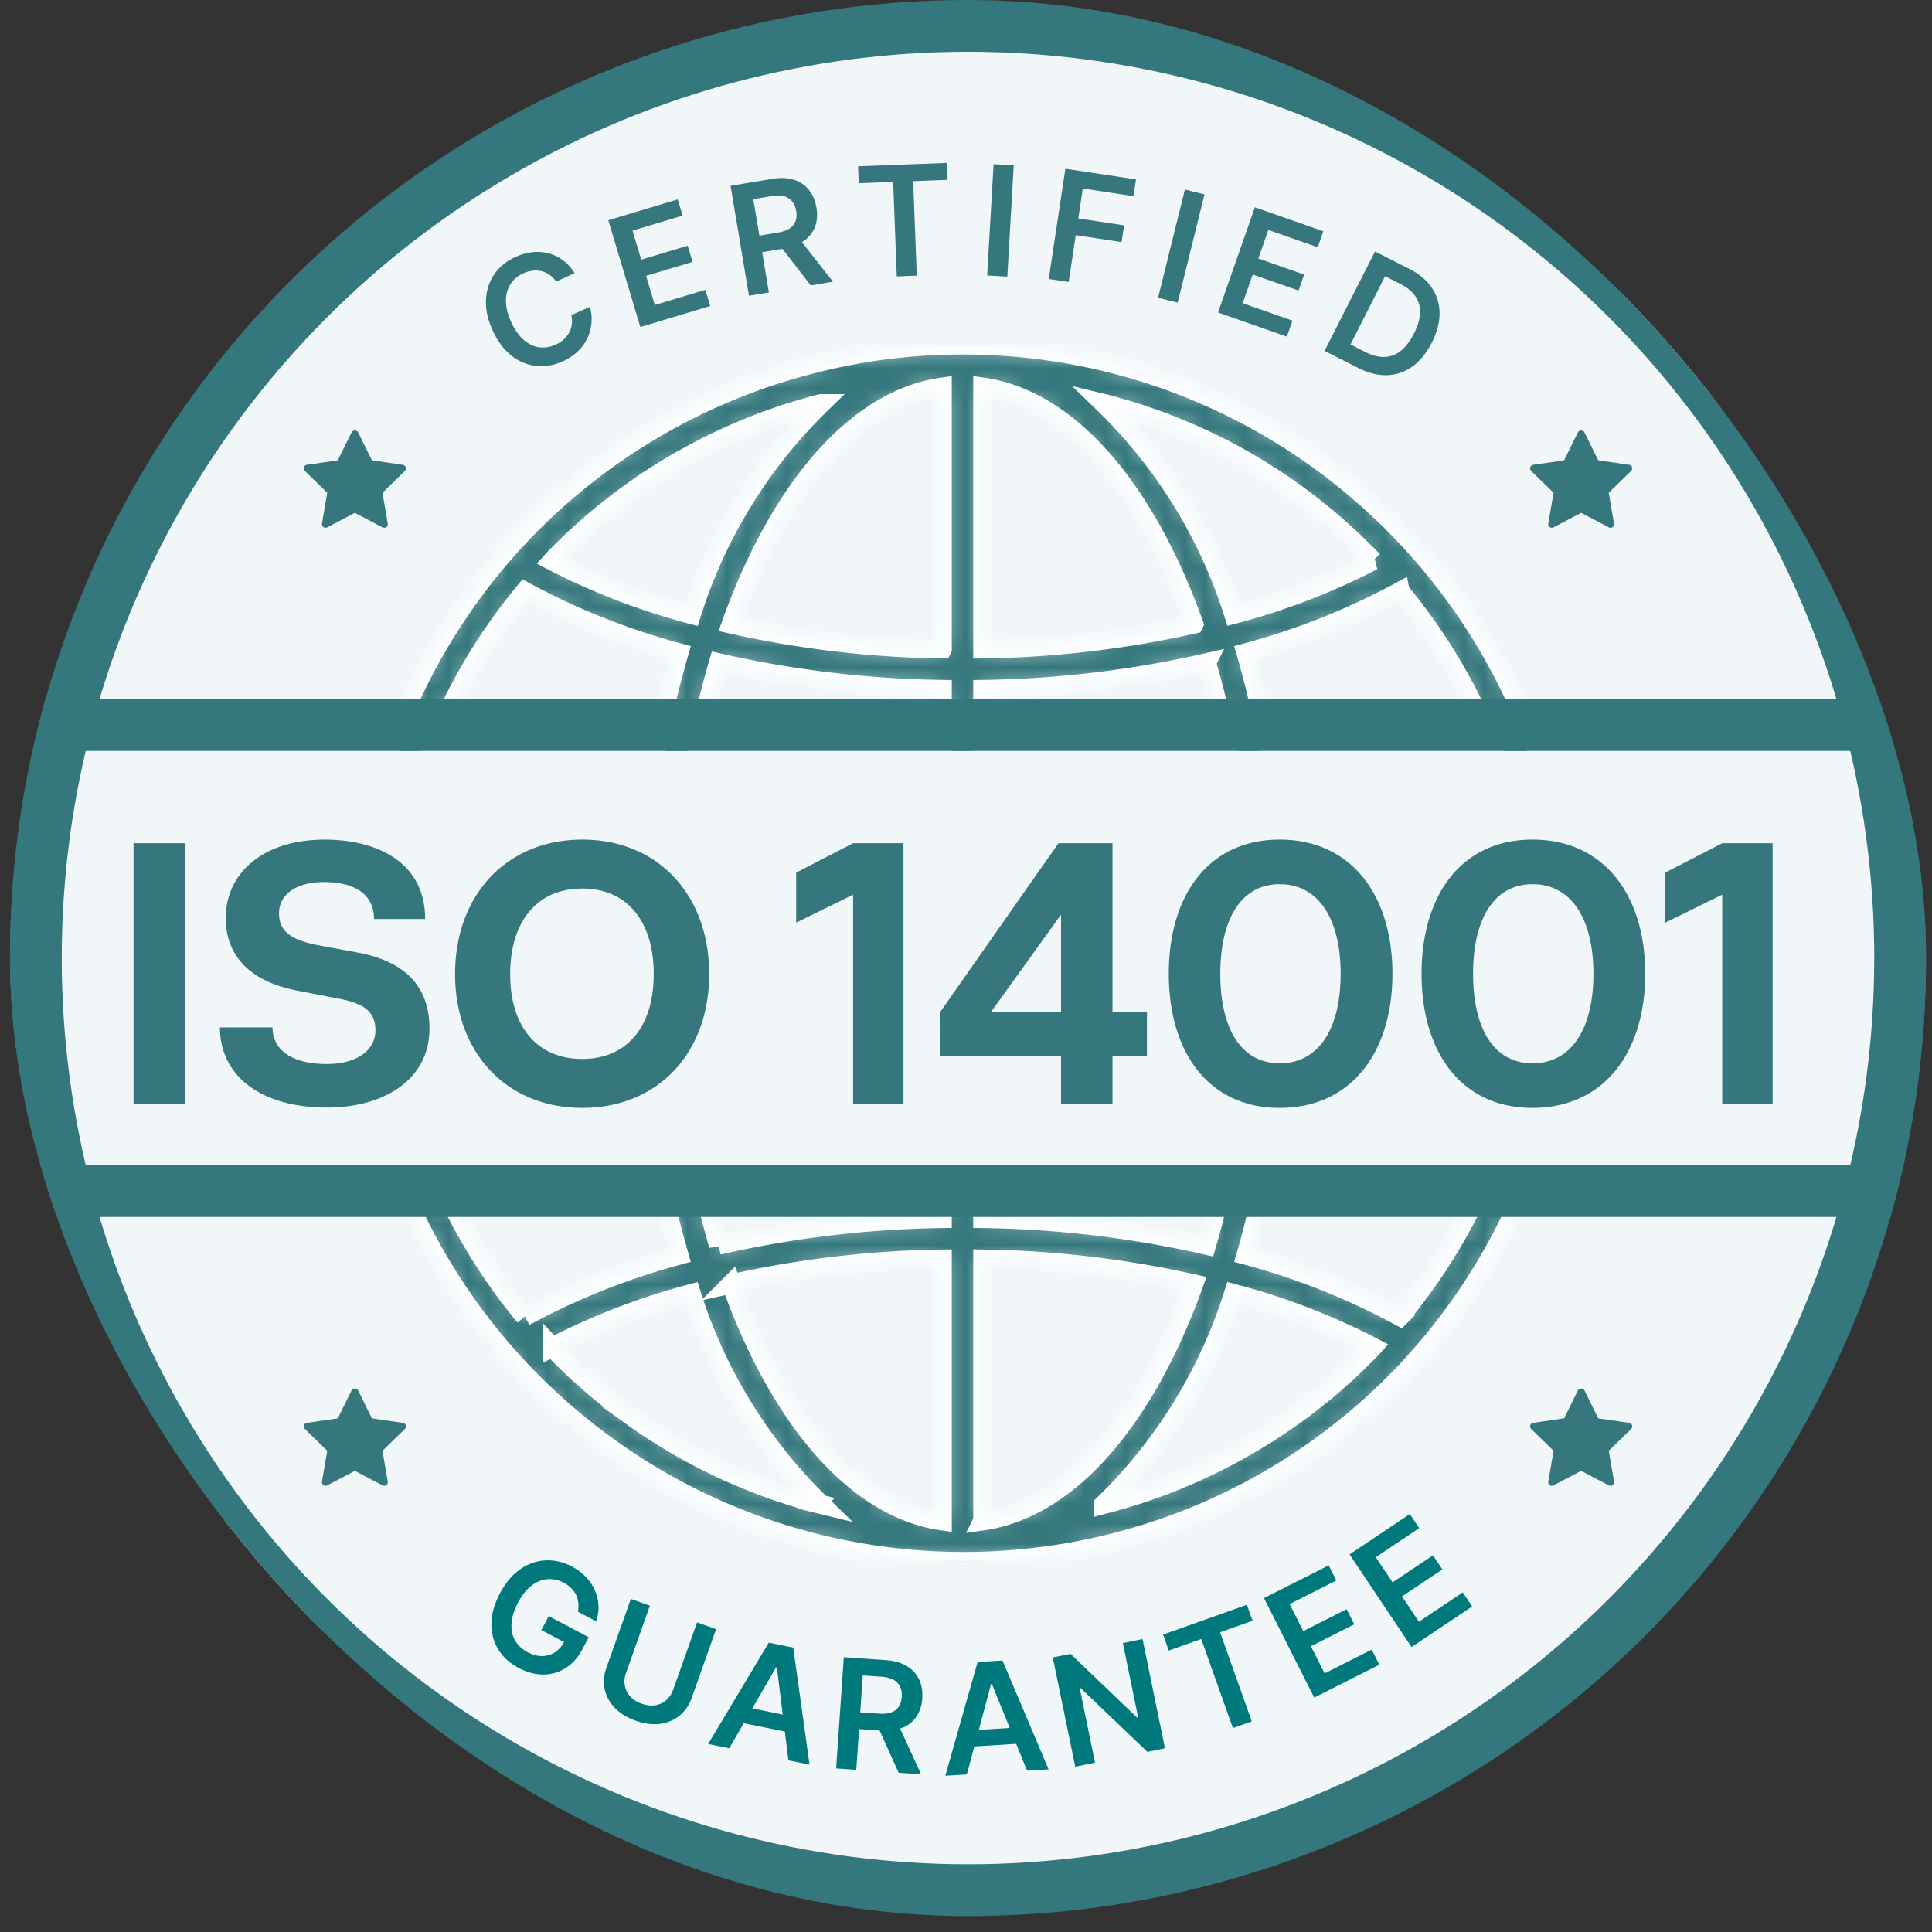
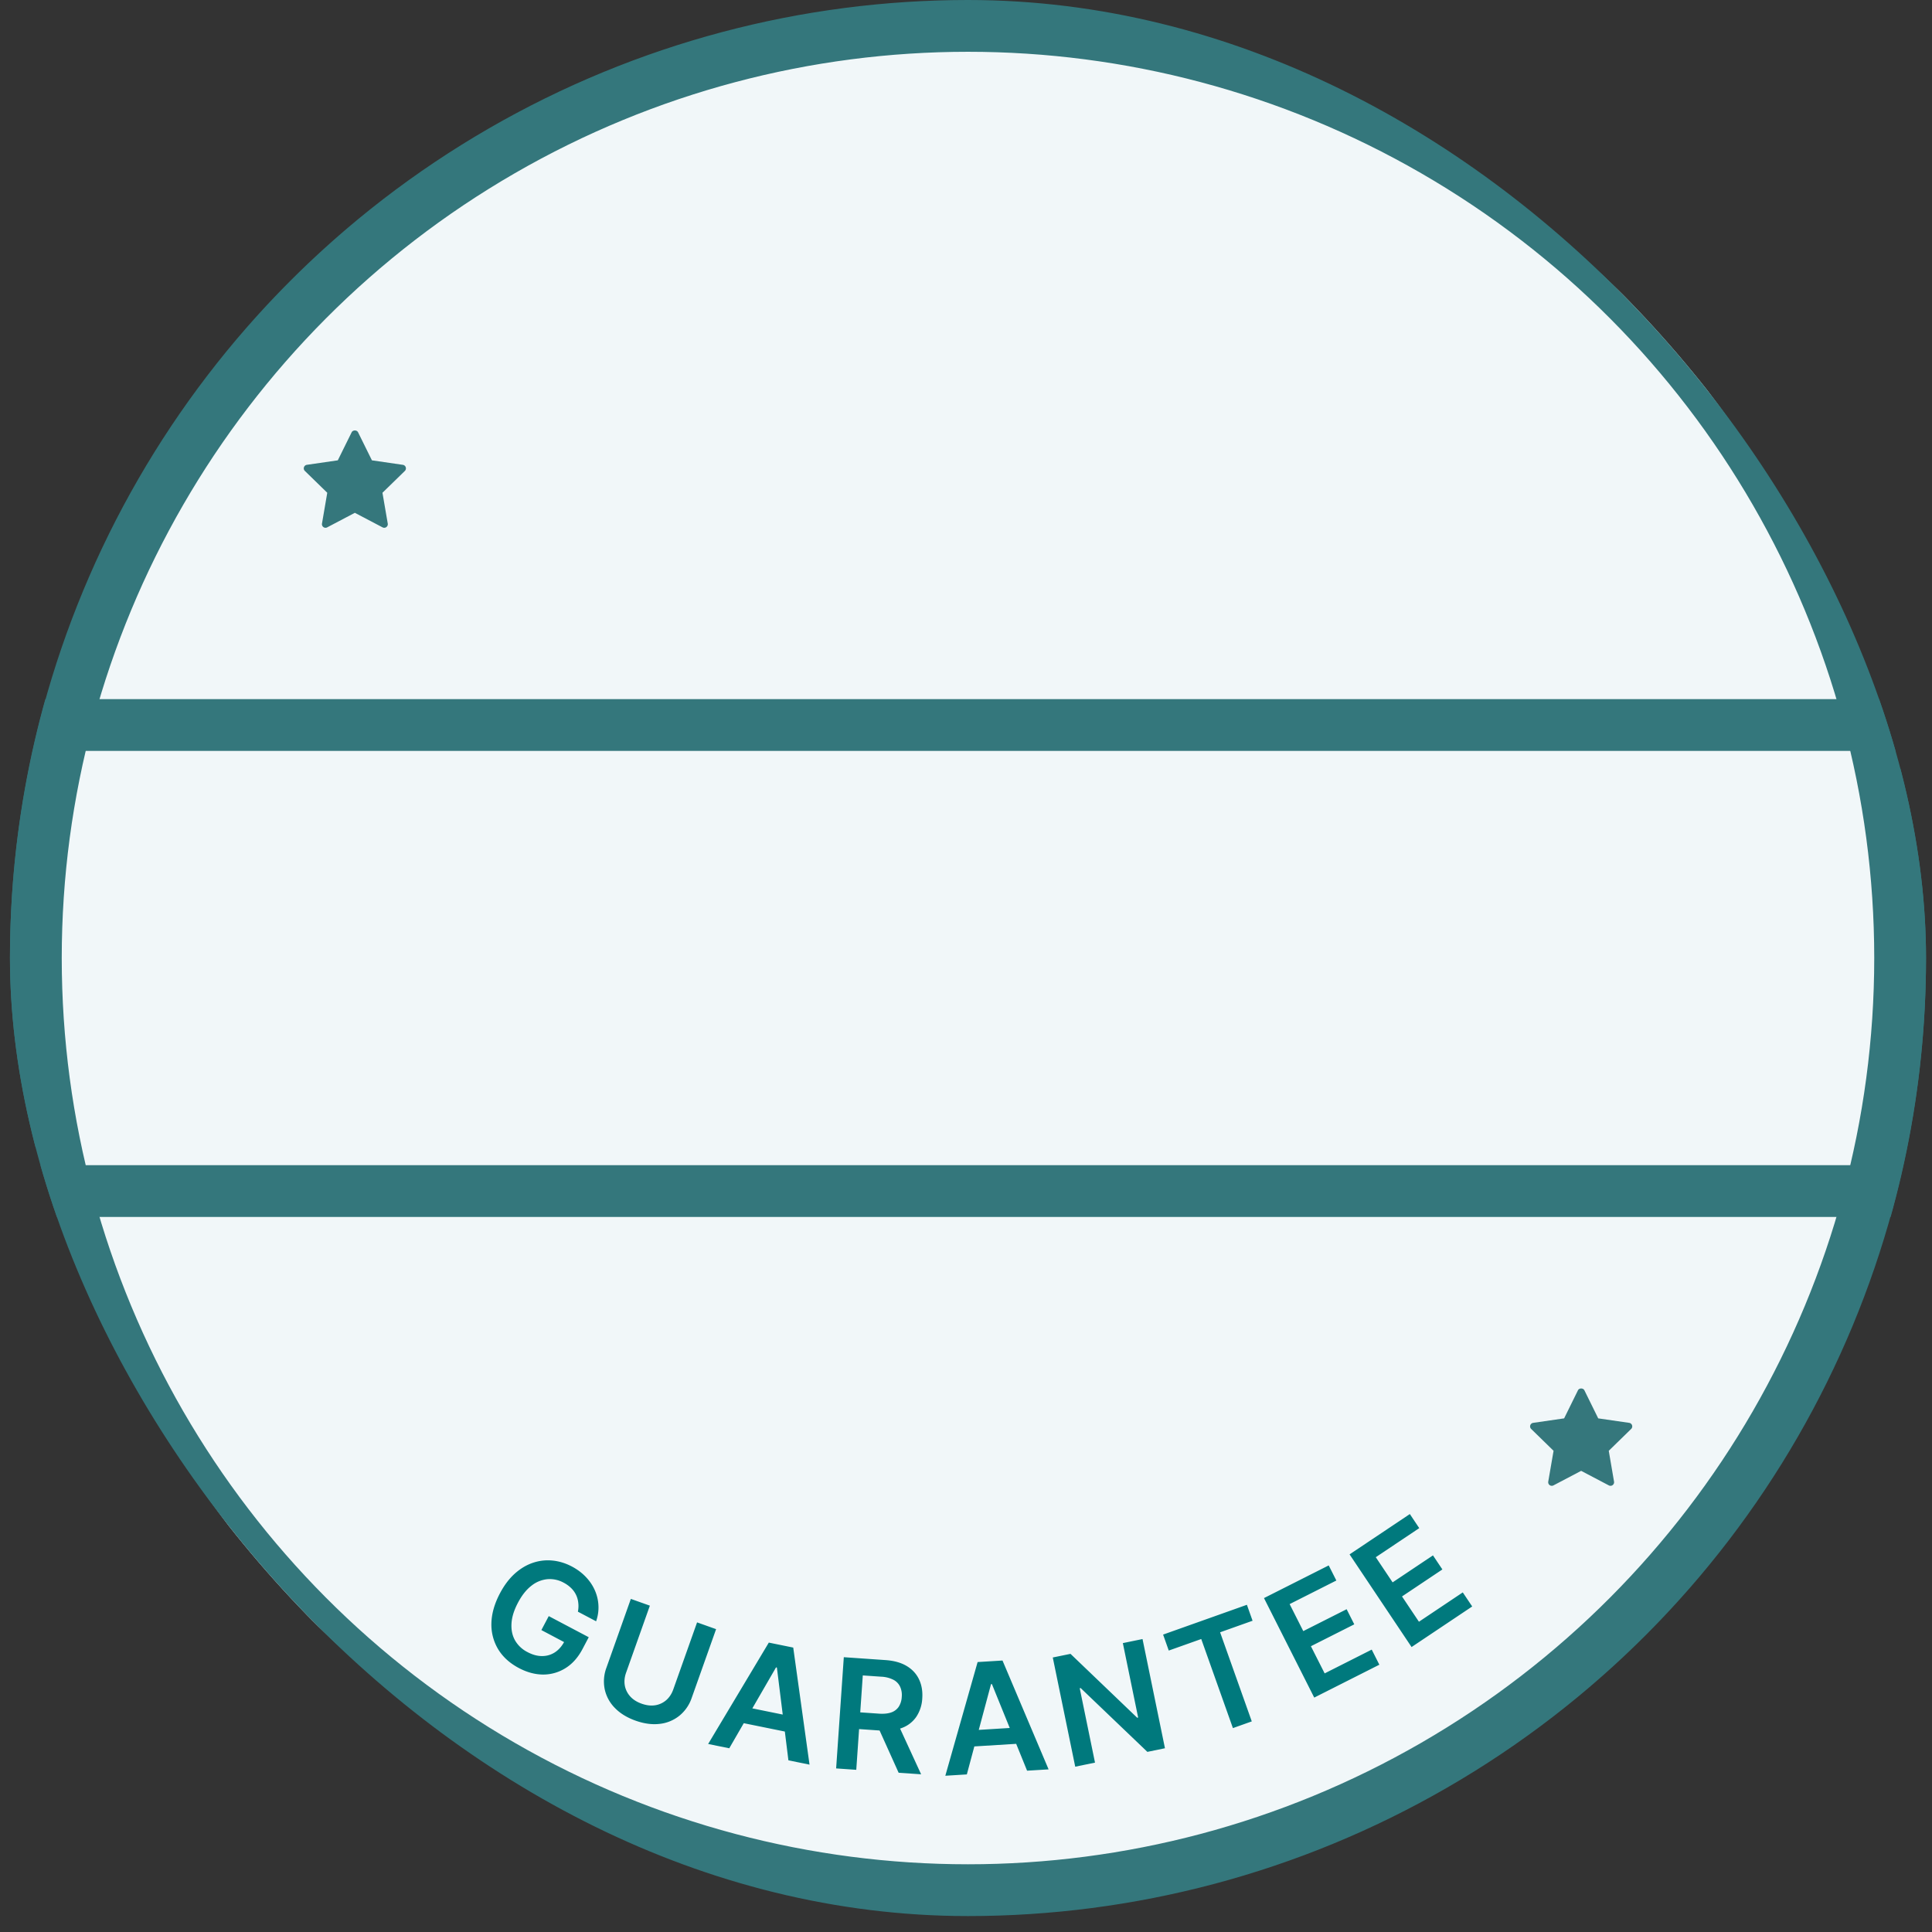
<svg xmlns="http://www.w3.org/2000/svg" width="97" height="97" fill="none">
  <rect width="100%" height="100%" fill="#333333" stroke="none" />
  <g clip-path="url(#a)">
    <circle cx="48.6" cy="48.1" r="46.8" fill="#F1F7F9" stroke="#34777C" stroke-width="2.6" />
    <g clip-path="url(#b)">
      <mask id="c" fill="#fff">
        <path d="M48.324 17.318q-1.643 0-3.278.177a29 29 0 0 0-3.52.596 30.54 30.54 0 0 0-16.189 9.645c-11.092 12.735-9.76 32.05 2.974 43.143 12.191 10.62 30.543 9.913 41.882-1.613q.575-.587 1.121-1.209a30.53 30.53 0 0 0 7.59-20.16c0-16.888-13.691-30.579-30.58-30.579M27.817 28.056c.161-.167.328-.327.493-.489.19-.186.378-.374.571-.554.17-.16.346-.312.52-.467.197-.174.393-.349.595-.517.177-.15.36-.294.54-.438q.306-.246.618-.483.28-.21.564-.408c.211-.15.423-.306.638-.447a27 27 0 0 1 1.843-1.14 32 32 0 0 1 1.291-.695 30 30 0 0 1 1.329-.627l.724-.306q.316-.13.634-.253.372-.138.746-.269.32-.113.643-.219.38-.12.766-.231c.215-.062.428-.127.644-.185.083-.021.166-.038.248-.06a25.3 25.3 0 0 0-6.514 10.578 34.2 34.2 0 0 1-6.984-2.688q.049-.054.091-.102m-1.465 1.642a35.4 35.4 0 0 0 7.735 3.078 52.9 52.9 0 0 0-2.058 14.102H19.808a28.48 28.48 0 0 1 6.544-17.18m0 36.398a28.48 28.48 0 0 1-6.544-17.18h12.221a52.9 52.9 0 0 0 2.058 14.102 35.4 35.4 0 0 0-7.735 3.078M40.97 75.47c-.206-.052-.419-.12-.63-.182q-.39-.11-.772-.233-.322-.106-.64-.218a24 24 0 0 1-1.38-.521l-.728-.306a27 27 0 0 1-.621-.283 46 46 0 0 1-.714-.345 28.09 28.09 0 0 1-2.557-1.458 27 27 0 0 1-.578-.376q-.325-.222-.645-.453a21 21 0 0 1-.557-.408q-.315-.24-.623-.488-.27-.214-.537-.434-.303-.257-.598-.521c-.173-.154-.348-.306-.517-.463-.194-.181-.383-.37-.573-.556-.164-.162-.33-.322-.492-.489l-.087-.094a34.2 34.2 0 0 1 6.984-2.69 25.3 25.3 0 0 0 6.514 10.579q-.124-.03-.249-.061m6.335.887c-4.361-.62-8.185-5.172-10.59-11.894a51.8 51.8 0 0 1 10.59-1.247zm0-15.18c-3.78.05-7.544.499-11.23 1.34a51 51 0 0 1-2.007-13.6h13.237zm0-14.3H34.068a51 51 0 0 1 2.007-13.6c3.685.84 7.45 1.29 11.23 1.34zm0-14.299a51.7 51.7 0 0 1-10.59-1.247c2.405-6.722 6.229-11.274 10.59-11.894zm22.992-2.88a28.48 28.48 0 0 1 6.544 17.18H64.62a52.9 52.9 0 0 0-2.058-14.102 35.5 35.5 0 0 0 7.735-3.079m-14.626-9.375c.214.053.426.12.639.183q.387.11.771.233.322.106.64.218a24 24 0 0 1 1.38.521l.728.306q.312.137.62.283.356.167.714.345c.204.102.408.204.612.315a28 28 0 0 1 1.946 1.142q.291.185.578.377.324.221.644.452a24 24 0 0 1 1.181.895q.271.212.536.434c.204.17.401.346.599.52.173.155.347.307.517.464.194.181.383.37.572.556.165.162.332.322.493.488q.044.049.087.095a34.2 34.2 0 0 1-6.984 2.69 25.3 25.3 0 0 0-6.522-10.578q.124.03.248.061m-6.327-.886c4.361.62 8.185 5.172 10.59 11.894a51.8 51.8 0 0 1-10.59 1.247zm0 15.18c3.78-.05 7.544-.5 11.23-1.34a51 51 0 0 1 2.007 13.6H49.344zm0 14.3H62.58a51 51 0 0 1-2.007 13.6 53.7 53.7 0 0 0-11.23-1.34zm0 27.44V63.216c3.563.05 7.112.467 10.59 1.247-2.405 6.722-6.229 11.274-10.59 11.894m19.488-8.62c-.161.167-.328.327-.492.489-.19.186-.379.375-.574.556-.169.158-.343.306-.516.464q-.295.264-.597.52c-.178.149-.36.292-.54.437q-.306.246-.619.483-.278.21-.563.408c-.211.15-.423.306-.638.446q-.29.195-.583.382a20 20 0 0 1-.66.407c-.204.12-.398.236-.6.351a31 31 0 0 1-1.292.695 30 30 0 0 1-1.328.627l-.724.306q-.317.129-.634.252-.372.14-.749.27-.317.112-.639.218-.381.122-.77.232-.318.096-.642.185c-.082.021-.165.038-.247.06a25.3 25.3 0 0 0 6.514-10.578c2.42.638 4.762 1.539 6.984 2.688q-.049.055-.091.102m1.465-1.64a35.4 35.4 0 0 0-7.735-3.079 53 53 0 0 0 2.058-14.102H76.84a28.48 28.48 0 0 1-6.544 17.18" />
      </mask>
-       <path fill="#34777C" stroke="#fff" stroke-width=".962" d="M48.324 17.318q-1.643 0-3.278.177a29 29 0 0 0-3.52.596 30.54 30.54 0 0 0-16.189 9.645c-11.092 12.735-9.76 32.05 2.974 43.143 12.191 10.62 30.543 9.913 41.882-1.613q.575-.587 1.121-1.209a30.53 30.53 0 0 0 7.59-20.16c0-16.888-13.691-30.579-30.58-30.579ZM27.817 28.056c.161-.167.328-.327.493-.489.19-.186.378-.374.571-.554.17-.16.346-.312.52-.467.197-.174.393-.349.595-.517.177-.15.36-.294.54-.438q.306-.246.618-.483.28-.21.564-.408c.211-.15.423-.306.638-.447a27 27 0 0 1 1.843-1.14 32 32 0 0 1 1.291-.695 30 30 0 0 1 1.329-.627l.724-.306q.316-.13.634-.253.372-.138.746-.269.32-.113.643-.219.38-.12.766-.231c.215-.062.428-.127.644-.185.083-.021.166-.038.248-.06a25.3 25.3 0 0 0-6.514 10.578 34.2 34.2 0 0 1-6.984-2.688q.049-.054.091-.102Zm-1.465 1.642a35.4 35.4 0 0 0 7.735 3.078 52.9 52.9 0 0 0-2.058 14.102H19.808a28.48 28.48 0 0 1 6.544-17.18Zm0 36.398a28.48 28.48 0 0 1-6.544-17.18h12.221a52.9 52.9 0 0 0 2.058 14.102 35.4 35.4 0 0 0-7.735 3.078ZM40.97 75.47c-.206-.052-.419-.12-.63-.182q-.39-.11-.772-.233-.322-.106-.64-.218a24 24 0 0 1-1.38-.521l-.728-.306a27 27 0 0 1-.621-.283 46 46 0 0 1-.714-.345 28.09 28.09 0 0 1-2.557-1.458 27 27 0 0 1-.578-.376q-.325-.222-.645-.453a21 21 0 0 1-.557-.408q-.315-.24-.623-.488-.27-.214-.537-.434-.303-.257-.598-.521c-.173-.154-.348-.306-.517-.463-.194-.181-.383-.37-.573-.556-.164-.162-.33-.322-.492-.489l-.087-.094a34.2 34.2 0 0 1 6.984-2.69 25.3 25.3 0 0 0 6.514 10.579q-.124-.03-.249-.061Zm6.335.887c-4.361-.62-8.185-5.172-10.59-11.894a51.8 51.8 0 0 1 10.59-1.247zm0-15.18c-3.78.05-7.544.499-11.23 1.34a51 51 0 0 1-2.007-13.6h13.237zm0-14.3H34.068a51 51 0 0 1 2.007-13.6c3.685.84 7.45 1.29 11.23 1.34zm0-14.299a51.7 51.7 0 0 1-10.59-1.247c2.405-6.722 6.229-11.274 10.59-11.894zm22.992-2.88a28.48 28.48 0 0 1 6.544 17.18H64.62a52.9 52.9 0 0 0-2.058-14.102 35.5 35.5 0 0 0 7.735-3.079Zm-14.626-9.375c.214.053.426.12.639.183q.387.11.771.233.322.106.64.218a24 24 0 0 1 1.38.521l.728.306q.312.137.62.283.356.167.714.345c.204.102.408.204.612.315a28 28 0 0 1 1.946 1.142q.291.185.578.377.324.221.644.452a24 24 0 0 1 1.181.895q.271.212.536.434c.204.17.401.346.599.52.173.155.347.307.517.464.194.181.383.37.572.556.165.162.332.322.493.488q.044.049.087.095a34.2 34.2 0 0 1-6.984 2.69 25.3 25.3 0 0 0-6.522-10.578q.124.03.248.061Zm-6.327-.886c4.361.62 8.185 5.172 10.59 11.894a51.8 51.8 0 0 1-10.59 1.247zm0 15.18c3.78-.05 7.544-.5 11.23-1.34a51 51 0 0 1 2.007 13.6H49.344zm0 14.3H62.58a51 51 0 0 1-2.007 13.6 53.7 53.7 0 0 0-11.23-1.34zm0 27.44V63.216c3.563.05 7.112.467 10.59 1.247-2.405 6.722-6.229 11.274-10.59 11.894Zm19.488-8.62c-.161.167-.328.327-.492.489-.19.186-.379.375-.574.556-.169.158-.343.306-.516.464q-.295.264-.597.52c-.178.149-.36.292-.54.437q-.306.246-.619.483-.278.21-.563.408c-.211.15-.423.306-.638.446q-.29.195-.583.382a20 20 0 0 1-.66.407c-.204.12-.398.236-.6.351a31 31 0 0 1-1.292.695 30 30 0 0 1-1.328.627l-.724.306q-.317.129-.634.252-.372.14-.749.27-.317.112-.639.218-.381.122-.77.232-.318.096-.642.185c-.082.021-.165.038-.247.06a25.3 25.3 0 0 0 6.514-10.578c2.42.638 4.762 1.539 6.984 2.688q-.049.055-.091.102Zm1.465-1.64a35.4 35.4 0 0 0-7.735-3.079 53 53 0 0 0 2.058-14.102H76.84a28.48 28.48 0 0 1-6.544 17.18Z" mask="url(#c)" />
    </g>
-     <path fill="#F1F7F9" d="M4.401 37.7h88.4v20.8h-88.4z" />
    <path stroke="#34777C" stroke-width="2.6" d="M.501 36.4h96.2v23.4H.501z" />
-     <path fill="#35777C" d="M9.307 42.337v13.104H6.704V42.337zm12.255 9.319c0 2.53-2.257 3.95-5.15 3.95-3.331 0-5.37-1.602-5.37-4.023h2.64c0 1.074.891 1.838 2.73 1.838 1.456 0 2.438-.655 2.438-1.692 0-.91-.546-1.347-1.82-1.584l-2.056-.4c-2.348-.437-3.64-1.693-3.64-3.658 0-2.22 1.838-3.932 4.968-3.932 2.567 0 5.042 1.092 5.042 3.986h-2.566c0-1.31-1.074-1.856-2.512-1.856-1.383 0-2.257.619-2.257 1.565 0 .855.528 1.329 1.93 1.602l2.074.382c2.42.473 3.55 1.765 3.55 3.822m7.673 3.967c-3.803 0-6.388-2.766-6.388-6.715 0-3.968 2.584-6.753 6.388-6.753s6.37 2.785 6.37 6.753c0 3.949-2.566 6.715-6.37 6.715m0-2.457c2.275 0 3.586-1.656 3.586-4.258 0-2.621-1.31-4.296-3.586-4.296-2.293 0-3.622 1.675-3.622 4.296 0 2.62 1.33 4.258 3.622 4.258m16.125 2.275h-2.53v-10.52l-2.857 1.402v-2.511l2.857-1.475h2.53zm7.91 0V53.04h-6.062V50.8l5.934-8.463h2.711V50.8h1.73v2.239h-1.73v2.402zm-3.514-4.64h3.513v-4.878zm14.493-8.646c3.604 0 5.66 2.803 5.66 6.734s-2.056 6.734-5.66 6.734c-3.585 0-5.569-2.802-5.569-6.734 0-3.93 1.984-6.734 5.57-6.734m3.058 6.734c0-2.784-1.129-4.495-3.058-4.495-1.91 0-2.984 1.71-2.984 4.495 0 2.803 1.073 4.496 2.984 4.496 1.93 0 3.058-1.693 3.058-4.496m9.632-6.734c3.604 0 5.66 2.803 5.66 6.734s-2.056 6.734-5.66 6.734c-3.585 0-5.569-2.802-5.569-6.734 0-3.93 1.984-6.734 5.57-6.734m3.058 6.734c0-2.784-1.128-4.495-3.058-4.495-1.91 0-2.984 1.71-2.984 4.495 0 2.803 1.073 4.496 2.984 4.496 1.93 0 3.058-1.693 3.058-4.496m8.997 6.552h-2.53v-10.52l-2.857 1.402v-2.511l2.857-1.475h2.53zM28.851 13.716l-.931.421a1.3 1.3 0 0 0-.33-.34 1.2 1.2 0 0 0-.853-.205 1.6 1.6 0 0 0-.465.133 1.45 1.45 0 0 0-.642.542 1.5 1.5 0 0 0-.228.835q-.002.48.258 1.056.265.585.628.904.365.315.776.375.413.056.825-.13a1.6 1.6 0 0 0 .402-.254q.172-.154.279-.345.107-.193.138-.417.034-.225-.026-.468l.934-.416q.112.387.082.785a2.2 2.2 0 0 1-.678 1.44 2.7 2.7 0 0 1-.768.51q-.672.304-1.341.23a2.4 2.4 0 0 1-1.238-.522q-.57-.45-.942-1.272-.373-.824-.33-1.548.04-.726.427-1.276t1.054-.852q.426-.192.846-.239t.811.056q.39.1.726.35.337.247.586.647M32.15 16.42l-1.609-5.362 3.487-1.046.244.814-2.515.755.436 1.455 2.335-.7.244.814-2.335.7.44 1.464 2.536-.761.244.814zM37.604 14.85l-.924-5.52 2.07-.346q.636-.107 1.104.042.471.149.759.51.29.36.378.887.09.531-.072.96-.158.426-.56.712-.4.284-1.037.39l-1.474.247-.14-.83 1.34-.225a1.6 1.6 0 0 0 .592-.204.74.74 0 0 0 .3-.364 1 1 0 0 0 .033-.515 1.03 1.03 0 0 0-.2-.482.75.75 0 0 0-.407-.259q-.255-.07-.63-.008L37.82 10l.784 4.684zm2.433-2.978 1.785 2.272-1.115.187-1.762-2.276zM43.114 9.2l-.032-.85 4.462-.17.033.849-1.73.066.182 4.744-1.005.038-.181-4.744zM50.897 8.302l-.323 5.587-1.012-.058.323-5.588zM52.654 14.006l.835-5.534 3.546.535-.127.84-2.543-.384-.227 1.503 2.3.347-.127.84-2.3-.347-.355 2.351zM60.474 9.76l-1.346 5.433-.984-.244 1.346-5.433zM61.153 15.689l1.851-5.282 3.436 1.204-.282.802-2.478-.869-.503 1.434 2.3.807-.28.802-2.301-.806-.505 1.441 2.499.876-.281.802zM68.194 18.475l-1.691-.858 2.533-4.991 1.725.876q.743.377 1.125.947.386.57.39 1.274t-.39 1.481q-.396.78-.97 1.194a2.25 2.25 0 0 1-1.268.438q-.693.025-1.454-.36m-.39-1.181.743.377q.522.264.967.251.446-.015.814-.306.37-.294.66-.867.292-.573.308-1.04a1.34 1.34 0 0 0-.231-.83q-.245-.364-.752-.621l-.77-.391z" />
    <g clip-path="url(#d)">
      <path fill="#35777C" d="m20.326 23.645-1.124 1.095.266 1.547a.18.18 0 0 1-.262.19l-1.39-.73-1.388.73a.18.18 0 0 1-.262-.19l.265-1.547-1.124-1.095a.18.18 0 0 1 .1-.308l1.553-.225.695-1.407c.06-.123.263-.123.323 0l.695 1.407 1.553.226a.18.18 0 0 1 .1.307" />
    </g>
    <g clip-path="url(#e)">
-       <path fill="#35777C" d="m20.326 71.745-1.124 1.095.266 1.547a.18.18 0 0 1-.262.19l-1.39-.73-1.389.73a.18.18 0 0 1-.262-.19l.266-1.547-1.124-1.095a.18.18 0 0 1 .1-.308l1.553-.225.695-1.408c.06-.123.263-.123.323 0l.695 1.408 1.553.225a.18.18 0 0 1 .1.308" />
-     </g>
+       </g>
    <g clip-path="url(#f)">
      <path fill="#35777C" d="M81.894 23.645 80.77 24.74l.266 1.547a.18.18 0 0 1-.262.19l-1.39-.73-1.388.73a.18.18 0 0 1-.262-.19L78 24.74l-1.123-1.095a.18.18 0 0 1 .1-.308l1.553-.225.694-1.407c.06-.123.263-.123.324 0l.694 1.407 1.553.226a.18.18 0 0 1 .1.307" />
    </g>
    <g clip-path="url(#g)">
      <path fill="#35777C" d="m81.894 71.745-1.123 1.095.265 1.547a.18.18 0 0 1-.262.19l-1.389-.73-1.39.73a.18.18 0 0 1-.262-.19L78 72.84l-1.123-1.095a.18.18 0 0 1 .1-.308l1.553-.225.694-1.408c.061-.123.263-.123.324 0l.694 1.408 1.553.225a.18.18 0 0 1 .1.308" />
    </g>
    <path fill="#00797D" d="M29.015 80.918q.044-.228.019-.439a1.2 1.2 0 0 0-.11-.4 1.2 1.2 0 0 0-.245-.343 1.6 1.6 0 0 0-.38-.275 1.45 1.45 0 0 0-.817-.175 1.52 1.52 0 0 0-.802.33q-.381.294-.674.85-.297.56-.325 1.043-.03.482.178.851a1.5 1.5 0 0 0 .624.586q.376.2.729.2.354.001.644-.185.292-.19.482-.55l.186.14-1.343-.71.37-.701 2.008 1.06-.314.595q-.336.635-.851.956a2.1 2.1 0 0 1-1.122.323q-.605-.002-1.22-.326-.683-.36-1.038-.94a2.4 2.4 0 0 1-.342-1.303q.015-.723.427-1.505.316-.6.735-.982.42-.38.9-.547.483-.168.986-.122.505.045.991.3.41.217.703.526.292.306.452.671.162.368.18.763.02.398-.117.791zM34.998 81.455l.955.34-1.223 3.446a1.96 1.96 0 0 1-.621.901 1.9 1.9 0 0 1-.986.408q-.565.068-1.21-.16-.647-.23-1.043-.64a1.9 1.9 0 0 1-.509-.937 1.97 1.97 0 0 1 .089-1.091l1.223-3.446.955.339-1.194 3.366q-.117.33-.065.638.056.31.27.551.213.238.576.367.364.129.68.079a1.1 1.1 0 0 0 .556-.258q.235-.207.352-.536zM36.614 87.776l-1.06-.216L38.6 82.47l1.226.25.818 5.877-1.06-.216-.578-4.657-.043-.01zm.473-2.143 2.892.588-.162.798-2.893-.588zM41.98 88.787l.385-5.584 2.094.145q.644.045 1.064.298.423.254.62.673.198.416.161.95a1.83 1.83 0 0 1-.293.917 1.5 1.5 0 0 1-.71.562q-.456.182-1.1.138l-1.491-.103.058-.84 1.355.094q.375.026.623-.061a.74.74 0 0 0 .376-.284 1 1 0 0 0 .152-.494 1 1 0 0 0-.083-.515.75.75 0 0 0-.335-.346 1.5 1.5 0 0 0-.61-.155l-.928-.064-.327 4.739zm3.059-2.33 1.208 2.625-1.129-.078-1.183-2.624zM48.542 89.088l-1.08.067 1.621-5.708 1.25-.077 2.314 5.465-1.08.066-1.766-4.348-.044.002zm-.1-2.192 2.946-.182.05.813-2.946.182zM57.363 82.292l1.126 5.482-.883.182-3.35-3.204-.046.01.767 3.734-.993.204-1.127-5.483.89-.182 3.348 3.207.048-.01-.768-3.737zM58.68 82.87l-.284-.802 4.207-1.496.285.801-1.63.58 1.59 4.473-.947.337-1.59-4.473zM65.984 85.231l-2.523-4.996 3.25-1.64.383.758-2.345 1.184.685 1.356 2.177-1.099.383.759-2.177 1.099.69 1.364 2.363-1.194.383.758zM70.871 82.693l-3.113-4.652 3.026-2.025.472.707-2.182 1.46.845 1.263 2.026-1.355.473.706-2.027 1.356.85 1.27 2.201-1.473.473.706z" />
  </g>
  <defs>
    <clipPath id="a">
      <rect width="96.2" height="96.2" x=".5" fill="#fff" rx="48.1" />
    </clipPath>
    <clipPath id="b">
      <path fill="#fff" d="M17.817 17.316h61.087v61.087H17.817z" />
    </clipPath>
    <clipPath id="d">
      <path fill="#fff" d="M14.93 21.164h5.773v5.772H14.93z" />
    </clipPath>
    <clipPath id="e">
      <path fill="#fff" d="M14.93 69.264h5.773v5.772H14.93z" />
    </clipPath>
    <clipPath id="f">
-       <path fill="#fff" d="M76.498 21.164h5.772v5.772h-5.772z" />
-     </clipPath>
+       </clipPath>
    <clipPath id="g">
      <path fill="#fff" d="M76.499 69.264h5.772v5.772h-5.772z" />
    </clipPath>
  </defs>
</svg>